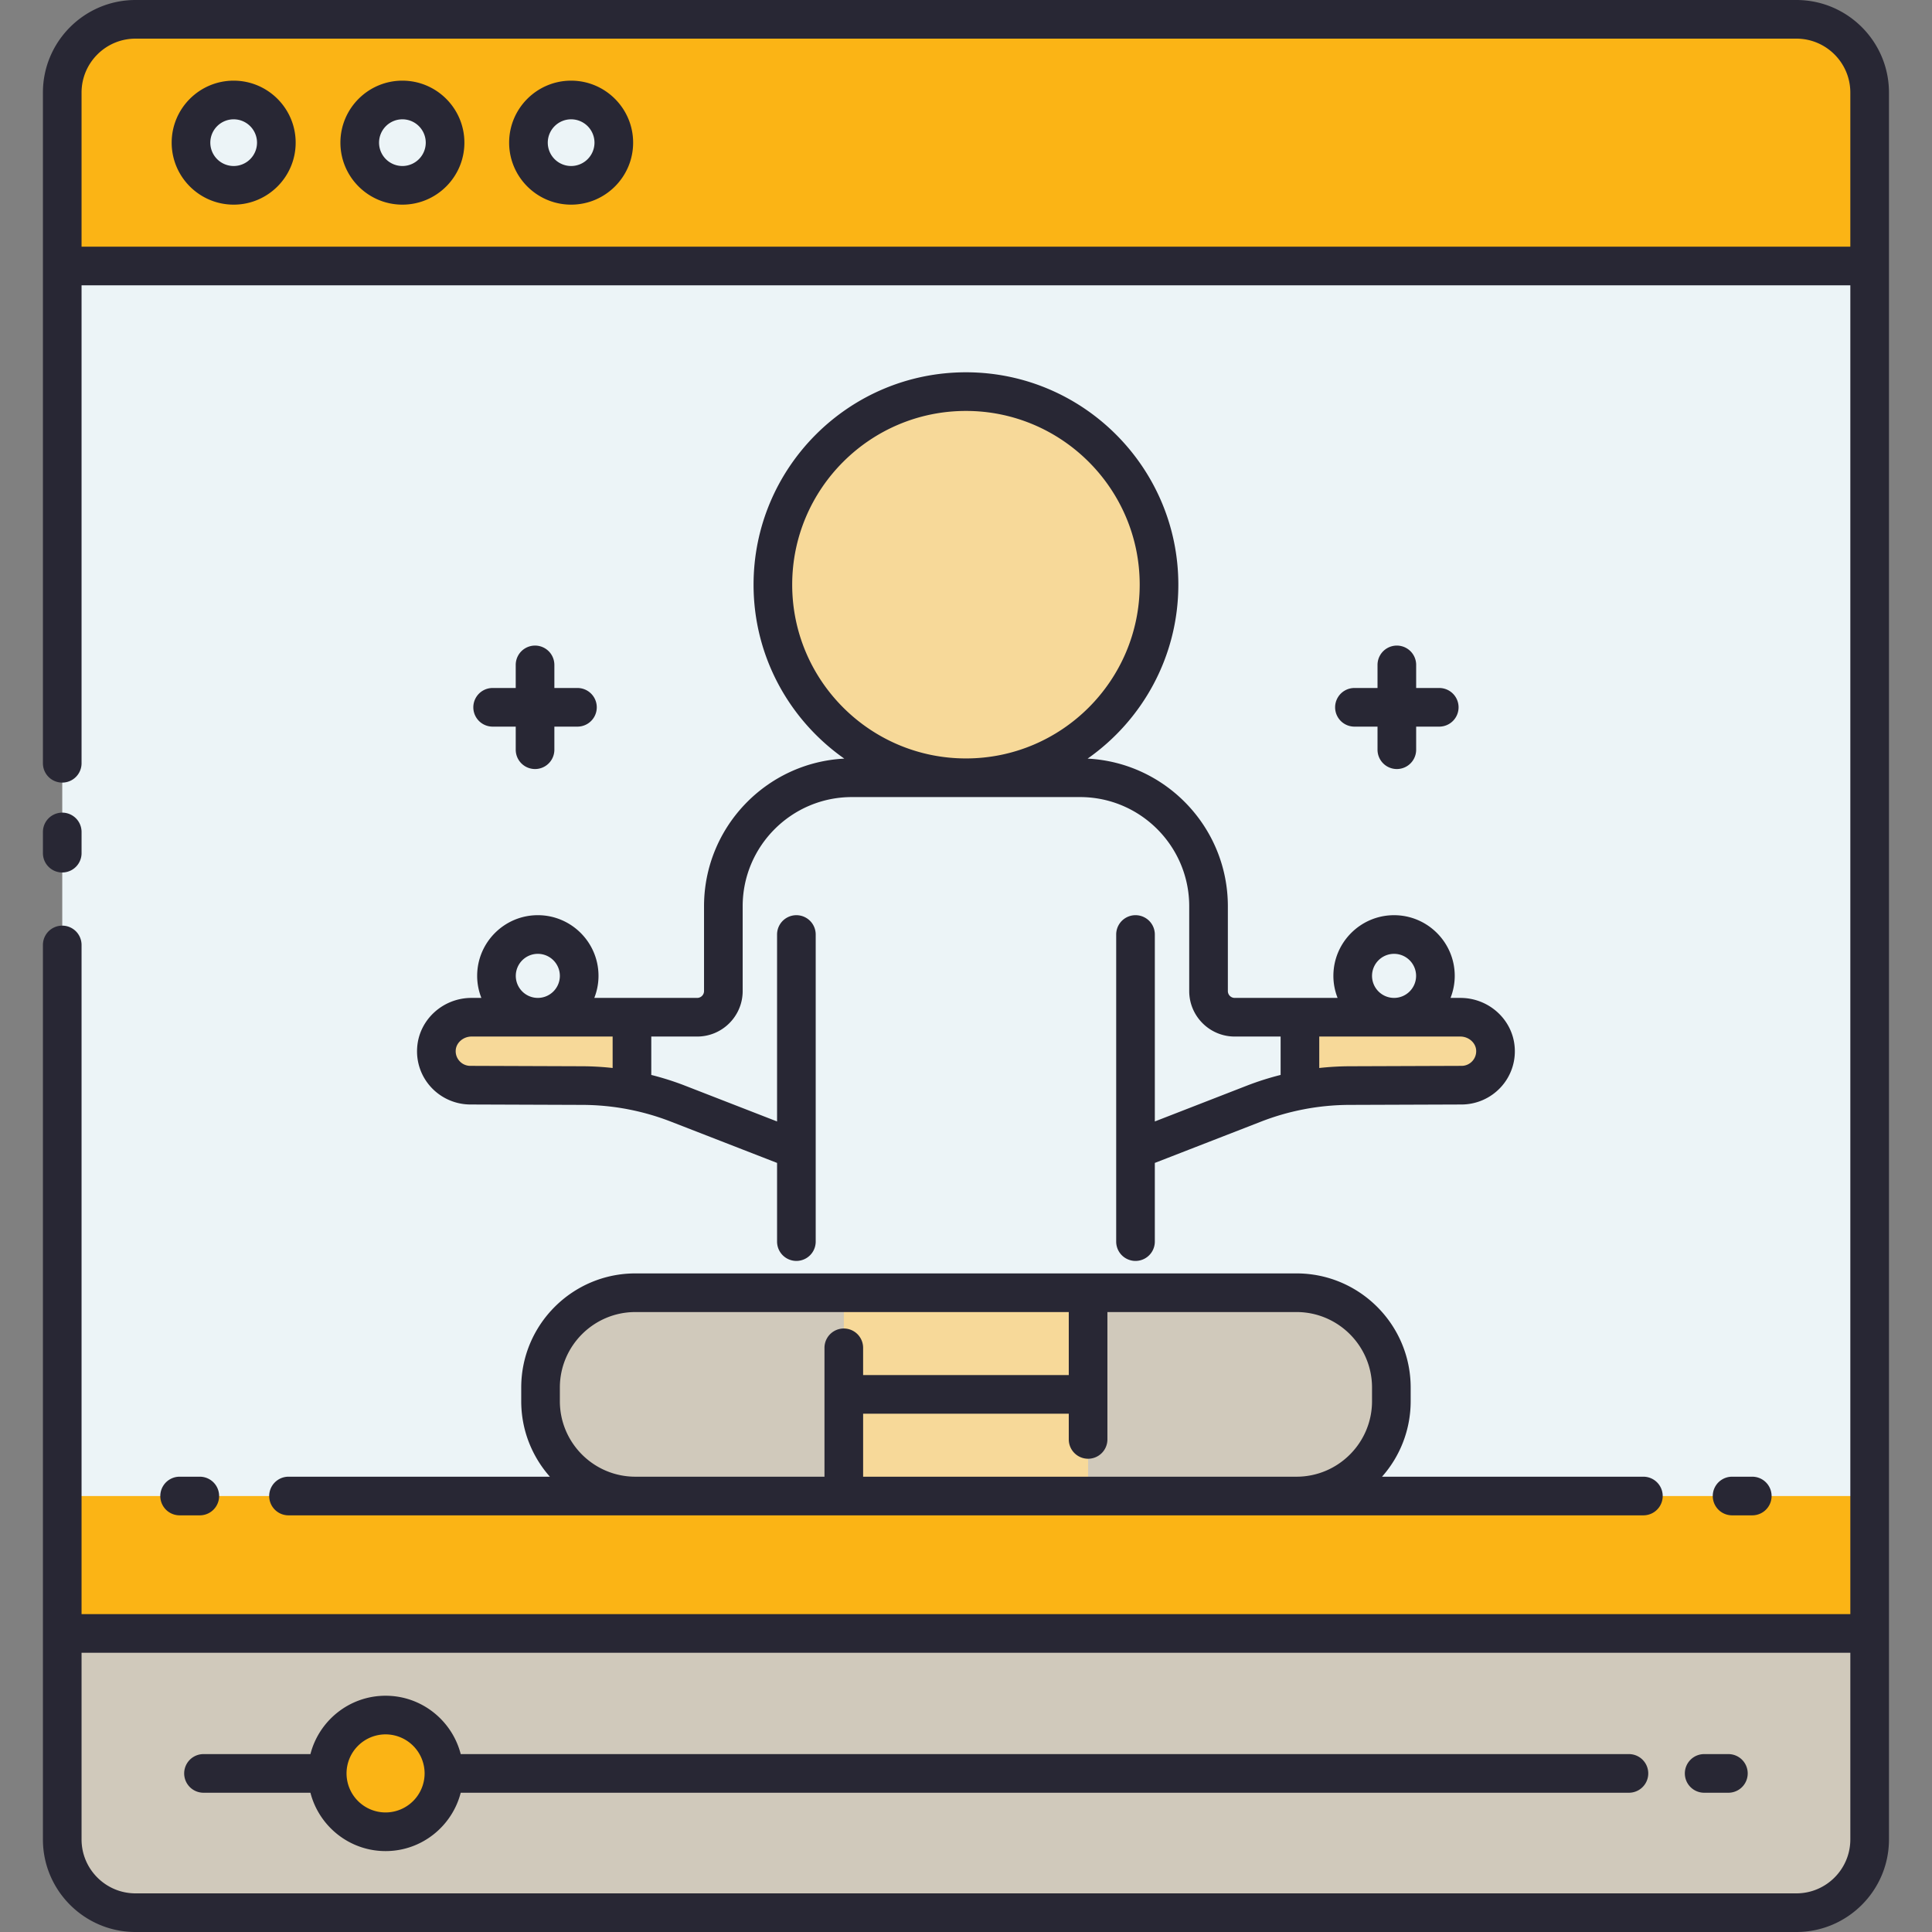
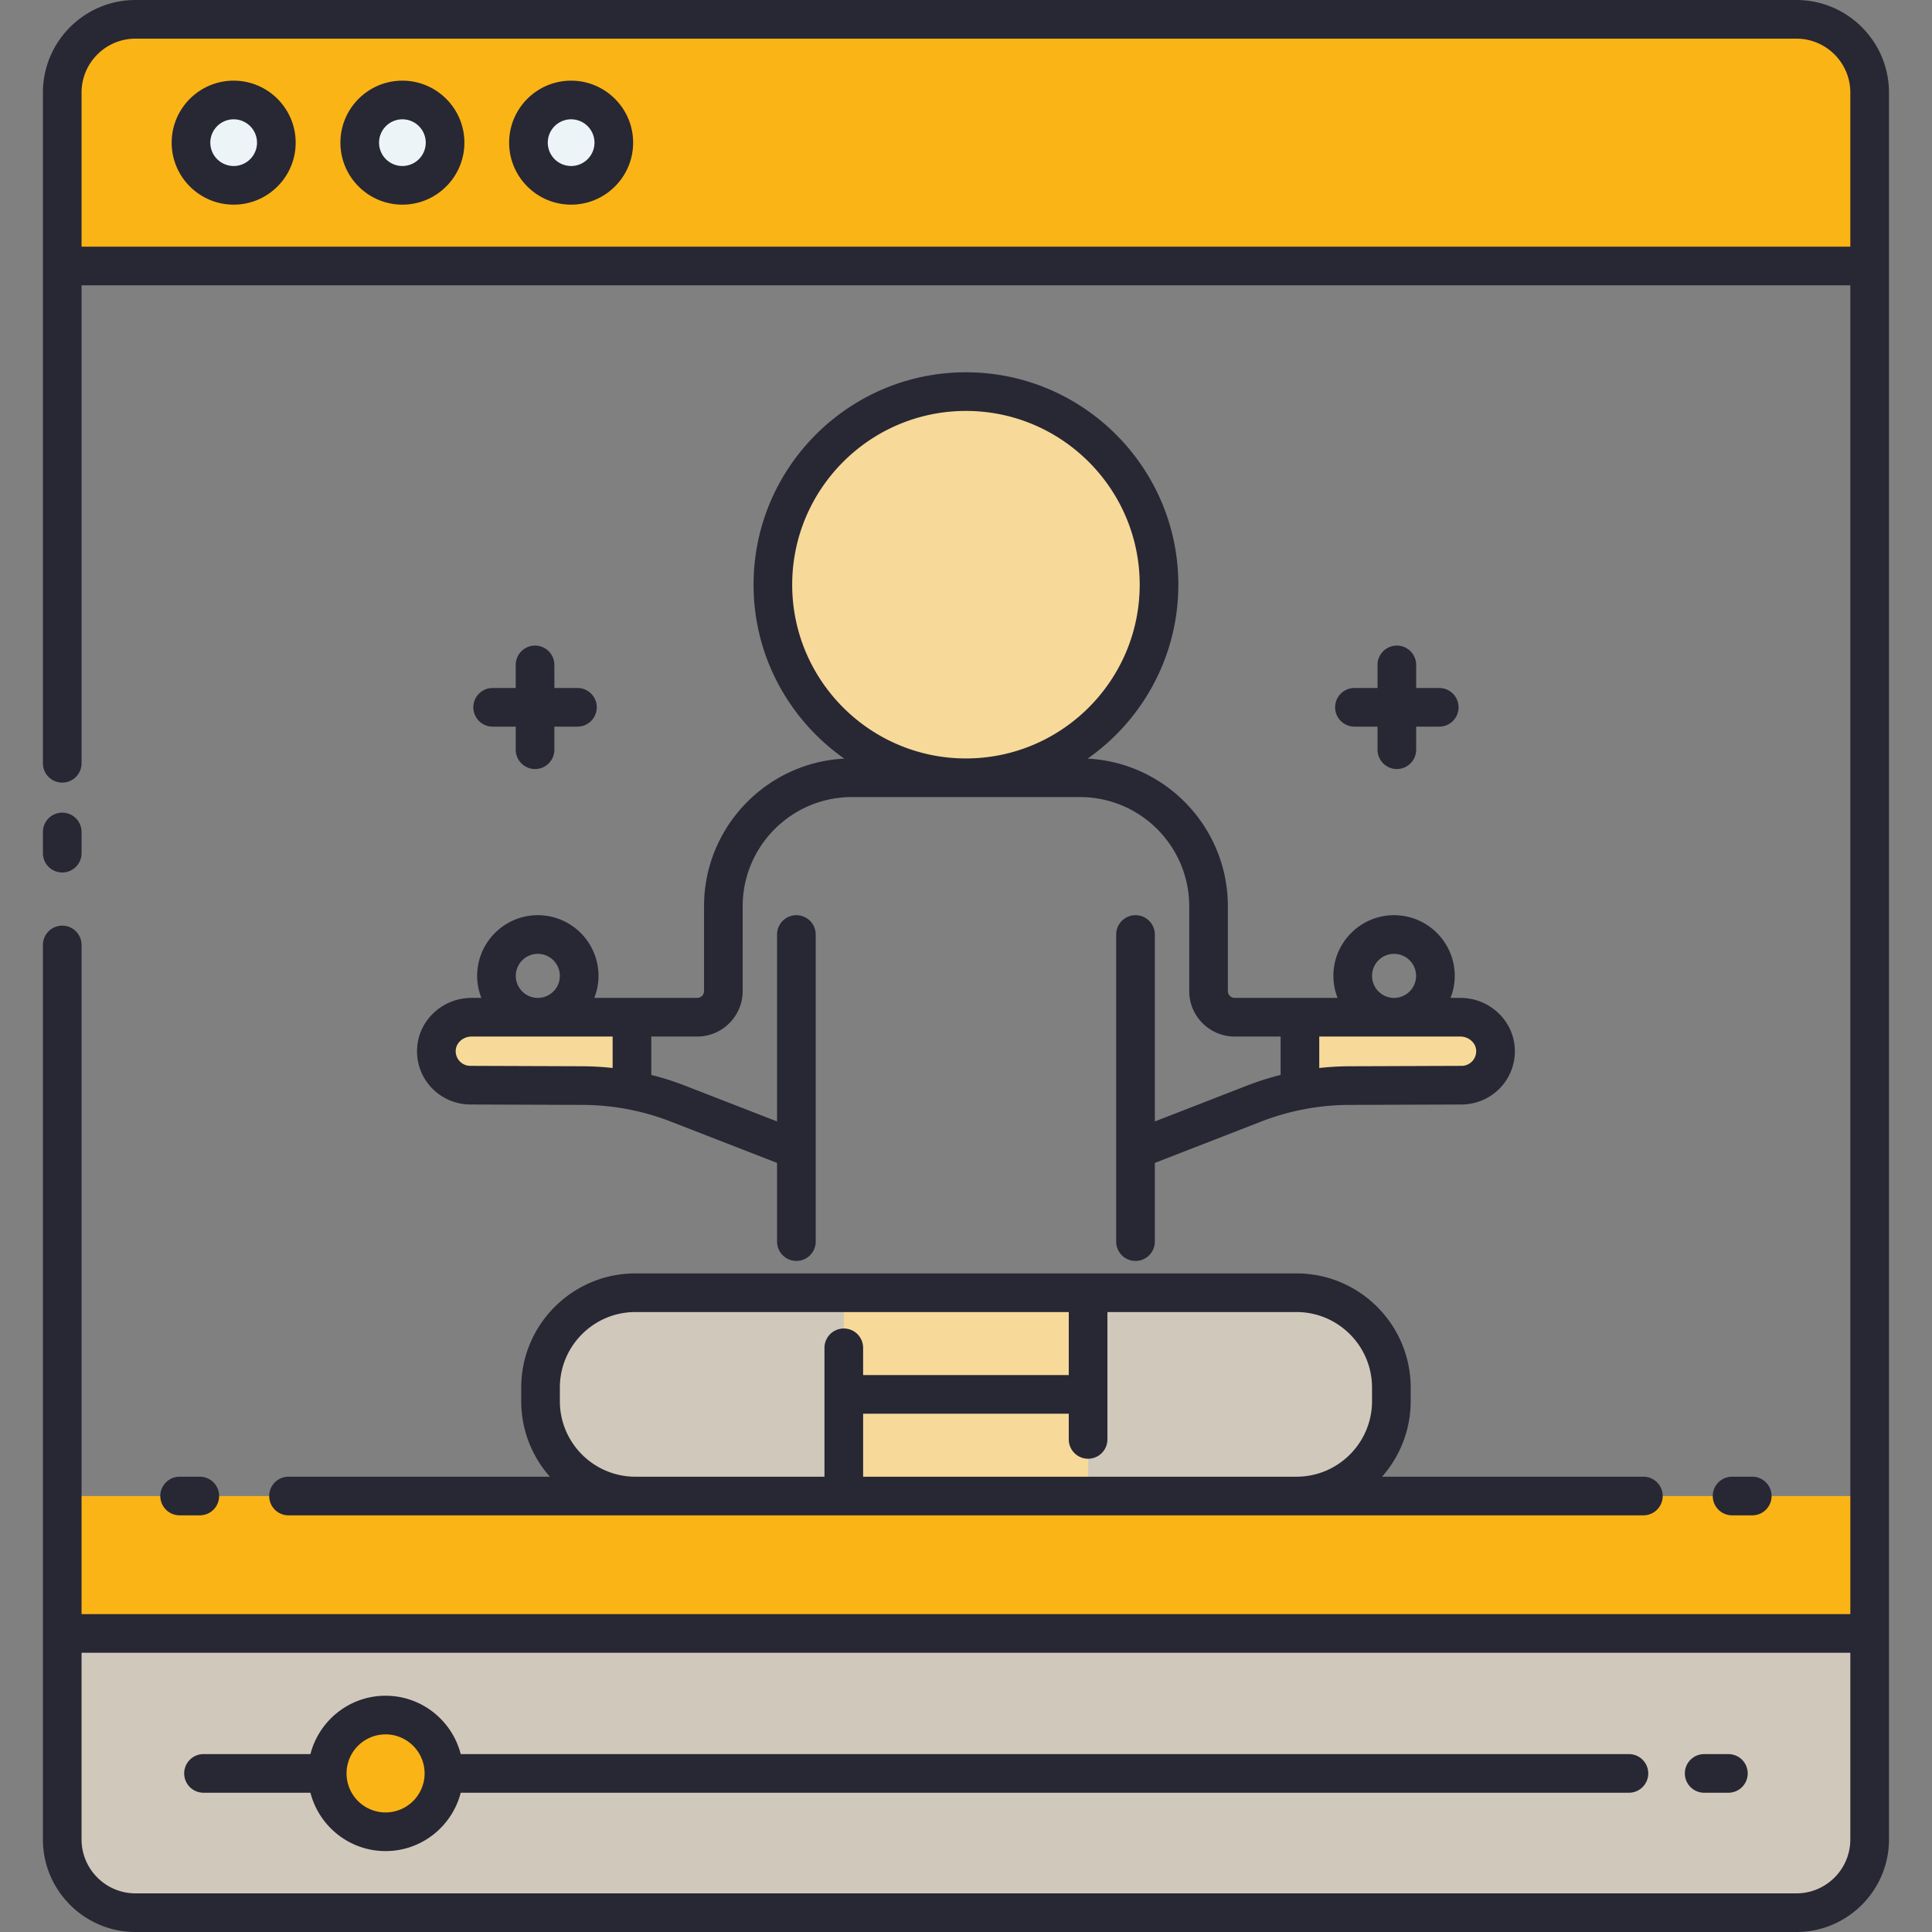
<svg xmlns="http://www.w3.org/2000/svg" width="326" height="326" viewBox="0 0 326 326" fill="none">
  <rect x="0" y="0" width="326" height="326" fill="#808080" stroke="none" />
-   <path d="M315.483 44.882H10.506v230.742h304.977V44.882z" fill="#ECF4F7" />
  <path d="M10.506 275.625v34.756c0 6.826 5.533 12.359 12.36 12.359h280.257c6.826 0 12.36-5.533 12.36-12.359v-34.756H10.506z" fill="#D0C9BB" />
  <path d="M315.483 252.434H10.506v23.19h304.977v-23.19zM65.067 309.087c5.439 0 9.847-4.409 9.847-9.847s-4.409-9.846-9.847-9.846-9.846 4.408-9.846 9.846 4.408 9.847 9.846 9.847zM303.123 3.26H22.865c-6.826 0-12.36 5.533-12.36 12.36v29.262h304.978V15.62c0-6.826-5.534-12.36-12.36-12.36z" fill="#FBB415" />
  <path d="M39.433 31.271a7.2 7.2 0 100-14.4 7.2 7.2 0 000 14.4zM67.916 31.273a7.2 7.2 0 100-14.402 7.2 7.2 0 000 14.402zM96.368 31.272a7.2 7.2 0 100-14.402 7.2 7.2 0 000 14.402z" fill="#ECF4F7" />
  <path d="M106.647 171.645H79.379a5.733 5.733 0 00-.044 11.465l18.994.068c2.798.011 5.582.286 8.318.813v-12.346zM163 131.236c17.993 0 32.578-14.585 32.578-32.578 0-17.992-14.585-32.577-32.578-32.577-17.992 0-32.577 14.585-32.577 32.577 0 17.993 14.585 32.578 32.577 32.578z" fill="#F7D999" />
  <path d="M218.785 252.436H107.227c-8.838 0-16.003-7.165-16.003-16.004v-2.297c0-8.838 7.165-16.003 16.003-16.003h111.558c8.838 0 16.003 7.165 16.003 16.003v2.297c0 8.839-7.165 16.004-16.003 16.004z" fill="#D0C9BB" />
  <path d="M183.606 218.131h-41.221v34.304h41.221v-34.304zM219.35 171.644h27.268a5.733 5.733 0 01.043 11.465l-18.994.068a44.89 44.89 0 00-8.317.813v-12.346z" fill="#F7D999" />
  <path d="M39.43 13.61c-5.77 0-10.462 4.693-10.462 10.46 0 5.769 4.693 10.461 10.461 10.461 5.768 0 10.46-4.692 10.46-10.46 0-5.767-4.692-10.46-10.46-10.46zm0 14.402a3.945 3.945 0 01-3.942-3.94 3.944 3.944 0 013.941-3.94 3.945 3.945 0 013.94 3.94 3.945 3.945 0 01-3.94 3.94zM67.9 13.61c-5.768 0-10.46 4.693-10.46 10.46 0 5.769 4.692 10.461 10.46 10.461 5.768 0 10.46-4.692 10.46-10.46 0-5.767-4.692-10.46-10.46-10.46zm0 14.402a3.945 3.945 0 01-3.94-3.94 3.944 3.944 0 013.94-3.94 3.945 3.945 0 013.94 3.94 3.945 3.945 0 01-3.94 3.94zM96.37 13.61c-5.767 0-10.46 4.693-10.46 10.46 0 5.769 4.693 10.461 10.46 10.461 5.769 0 10.462-4.692 10.462-10.46 0-5.767-4.693-10.46-10.461-10.46zm0 14.402a3.945 3.945 0 01-3.94-3.94 3.944 3.944 0 013.94-3.94 3.945 3.945 0 013.942 3.94 3.946 3.946 0 01-3.941 3.94zM7.243 143.96v-3.577a3.26 3.26 0 016.52 0v3.577a3.26 3.26 0 11-6.52 0zM303.12 0H22.862C14.25 0 7.242 7.007 7.242 15.62v113.173a3.26 3.26 0 006.52 0v-80.65H312.22v224.222H13.762V159.451a3.26 3.26 0 10-6.52 0v150.93c0 8.612 7.007 15.619 15.62 15.619H303.12c8.612 0 15.619-7.007 15.619-15.619V15.619C318.739 7.007 311.732 0 303.12 0zm9.099 310.381c0 5.017-4.082 9.099-9.099 9.099H22.862c-5.017 0-9.1-4.082-9.1-9.099v-31.496H312.22v31.496zm0-268.759H13.762V15.62c0-5.017 4.083-9.099 9.1-9.099H303.12c5.017 0 9.099 4.082 9.099 9.1v26.002zM70.394 176.751a8.917 8.917 0 002.375 6.737 9.037 9.037 0 006.542 2.88l18.994.069c2.575.01 5.124.255 7.629.733l.08.017a41.476 41.476 0 017.191 2.073l17.915 6.967v13.277a3.26 3.26 0 106.52 0v-51.817a3.26 3.26 0 10-6.52 0v31.544l-15.552-6.048a48.177 48.177 0 00-5.673-1.801v-6.478h7.747c4.232 0 7.674-3.443 7.674-7.675V152.92c0-10.159 8.266-18.424 18.425-18.424h38.501c10.159 0 18.423 8.265 18.423 18.424v14.309c0 4.232 3.443 7.675 7.675 7.675h7.747v6.478a48.252 48.252 0 00-5.674 1.801l-15.55 6.048v-31.545a3.26 3.26 0 00-6.52 0v36.302l-.001.009v15.508a3.26 3.26 0 106.52 0v-13.278l17.915-6.966a41.403 41.403 0 017.19-2.073l.08-.017a41.515 41.515 0 017.629-.734l19.008-.068a9.031 9.031 0 006.528-2.881 8.924 8.924 0 002.375-6.737c-.321-4.691-4.347-8.367-9.167-8.367h-1.662c.453-1.154.71-2.406.71-3.719 0-5.645-4.593-10.238-10.238-10.238s-10.238 4.593-10.238 10.238c0 1.313.258 2.565.71 3.719H208.34a1.155 1.155 0 01-1.155-1.154v-14.31c0-13.325-10.503-24.245-23.666-24.912 9.248-6.487 15.31-17.221 15.31-29.35 0-19.761-16.076-35.838-35.837-35.838-19.762 0-35.838 16.077-35.838 35.838 0 12.129 6.062 22.862 15.31 29.35-13.163.667-23.667 11.587-23.667 24.912v14.309c0 .637-.518 1.155-1.155 1.155h-17.361c.452-1.155.709-2.406.709-3.719 0-5.646-4.592-10.239-10.237-10.239-5.645 0-10.238 4.593-10.238 10.239 0 1.312.257 2.564.71 3.719h-1.663c-4.82 0-8.847 3.676-9.168 8.367zm164.836-15.804a3.722 3.722 0 013.718 3.718 3.723 3.723 0 01-3.718 3.719 3.723 3.723 0 01-3.718-3.719 3.722 3.722 0 013.718-3.718zm-12.623 13.957h23.813c1.381 0 2.575 1.028 2.662 2.292a2.464 2.464 0 01-.652 1.861 2.447 2.447 0 01-1.782.793l-18.996.068a48.39 48.39 0 00-5.045.293v-5.307zm-88.934-76.246c0-16.166 13.152-29.318 29.318-29.318 16.166 0 29.318 13.152 29.318 29.318 0 16.166-13.152 29.318-29.318 29.318-16.166 0-29.318-13.152-29.318-29.318zm-42.922 62.289a3.722 3.722 0 013.718 3.718 3.722 3.722 0 01-3.718 3.719 3.722 3.722 0 01-3.718-3.719 3.722 3.722 0 013.718-3.718zm12.623 13.957v5.306a48.408 48.408 0 00-5.046-.293l-18.98-.068a2.45 2.45 0 01-1.796-.793 2.46 2.46 0 01-.653-1.861c.087-1.263 1.281-2.291 2.662-2.291h23.813zm180.922 124.337a3.26 3.26 0 013.26-3.26h4.088a3.26 3.26 0 110 6.52h-4.088a3.26 3.26 0 01-3.26-3.26zm-249.958 3.26h18.043c1.455 5.652 6.58 9.847 12.68 9.847s11.224-4.195 12.68-9.847h197.121a3.26 3.26 0 100-6.52H77.741c-1.455-5.653-6.58-9.847-12.68-9.847s-11.225 4.194-12.68 9.847H34.338a3.26 3.26 0 100 6.52zm30.723-9.848a6.595 6.595 0 016.587 6.587 6.595 6.595 0 01-6.587 6.587 6.594 6.594 0 01-6.587-6.587 6.594 6.594 0 016.587-6.587zm-19.638-40.219c0 1.8 1.46 3.26 3.26 3.26H277.3a3.26 3.26 0 000-6.52h-44.102a19.176 19.176 0 004.835-12.743v-2.297c0-10.622-8.641-19.263-19.263-19.263H107.213c-10.622 0-19.263 8.641-19.263 19.263v2.297c0 4.883 1.83 9.344 4.835 12.743H48.684a3.26 3.26 0 00-3.26 3.26zm138.178-6.29a3.26 3.26 0 003.26-3.26v-21.493h31.908c7.026 0 12.743 5.717 12.743 12.744v2.296c0 7.027-5.717 12.744-12.743 12.744h-73.128v-10.632h34.701v4.341a3.26 3.26 0 003.259 3.26zm-89.132-12.01c0-7.027 5.717-12.743 12.743-12.743h73.129v10.632H145.64v-4.595a3.26 3.26 0 10-6.52 0v21.747h-31.908c-7.026 0-12.743-5.717-12.743-12.744v-2.297zm-64.16 21.56a3.26 3.26 0 010-6.52h3.405a3.26 3.26 0 010 6.52H30.31zm261.958 0a3.26 3.26 0 010-6.52h3.406a3.26 3.26 0 110 6.52h-3.406zm-198.724-143.5v3.895h3.895a3.26 3.26 0 010 6.52h-3.895v3.896a3.26 3.26 0 01-6.52 0v-3.896h-3.896a3.26 3.26 0 110-6.52h3.895v-3.895a3.26 3.26 0 116.52 0zm145.416 0v3.895h3.896a3.26 3.26 0 110 6.52h-3.896v3.896a3.26 3.26 0 11-6.52 0v-3.896h-3.895a3.26 3.26 0 110-6.52h3.895v-3.895a3.26 3.26 0 116.52 0z" fill="#282734" />
</svg>